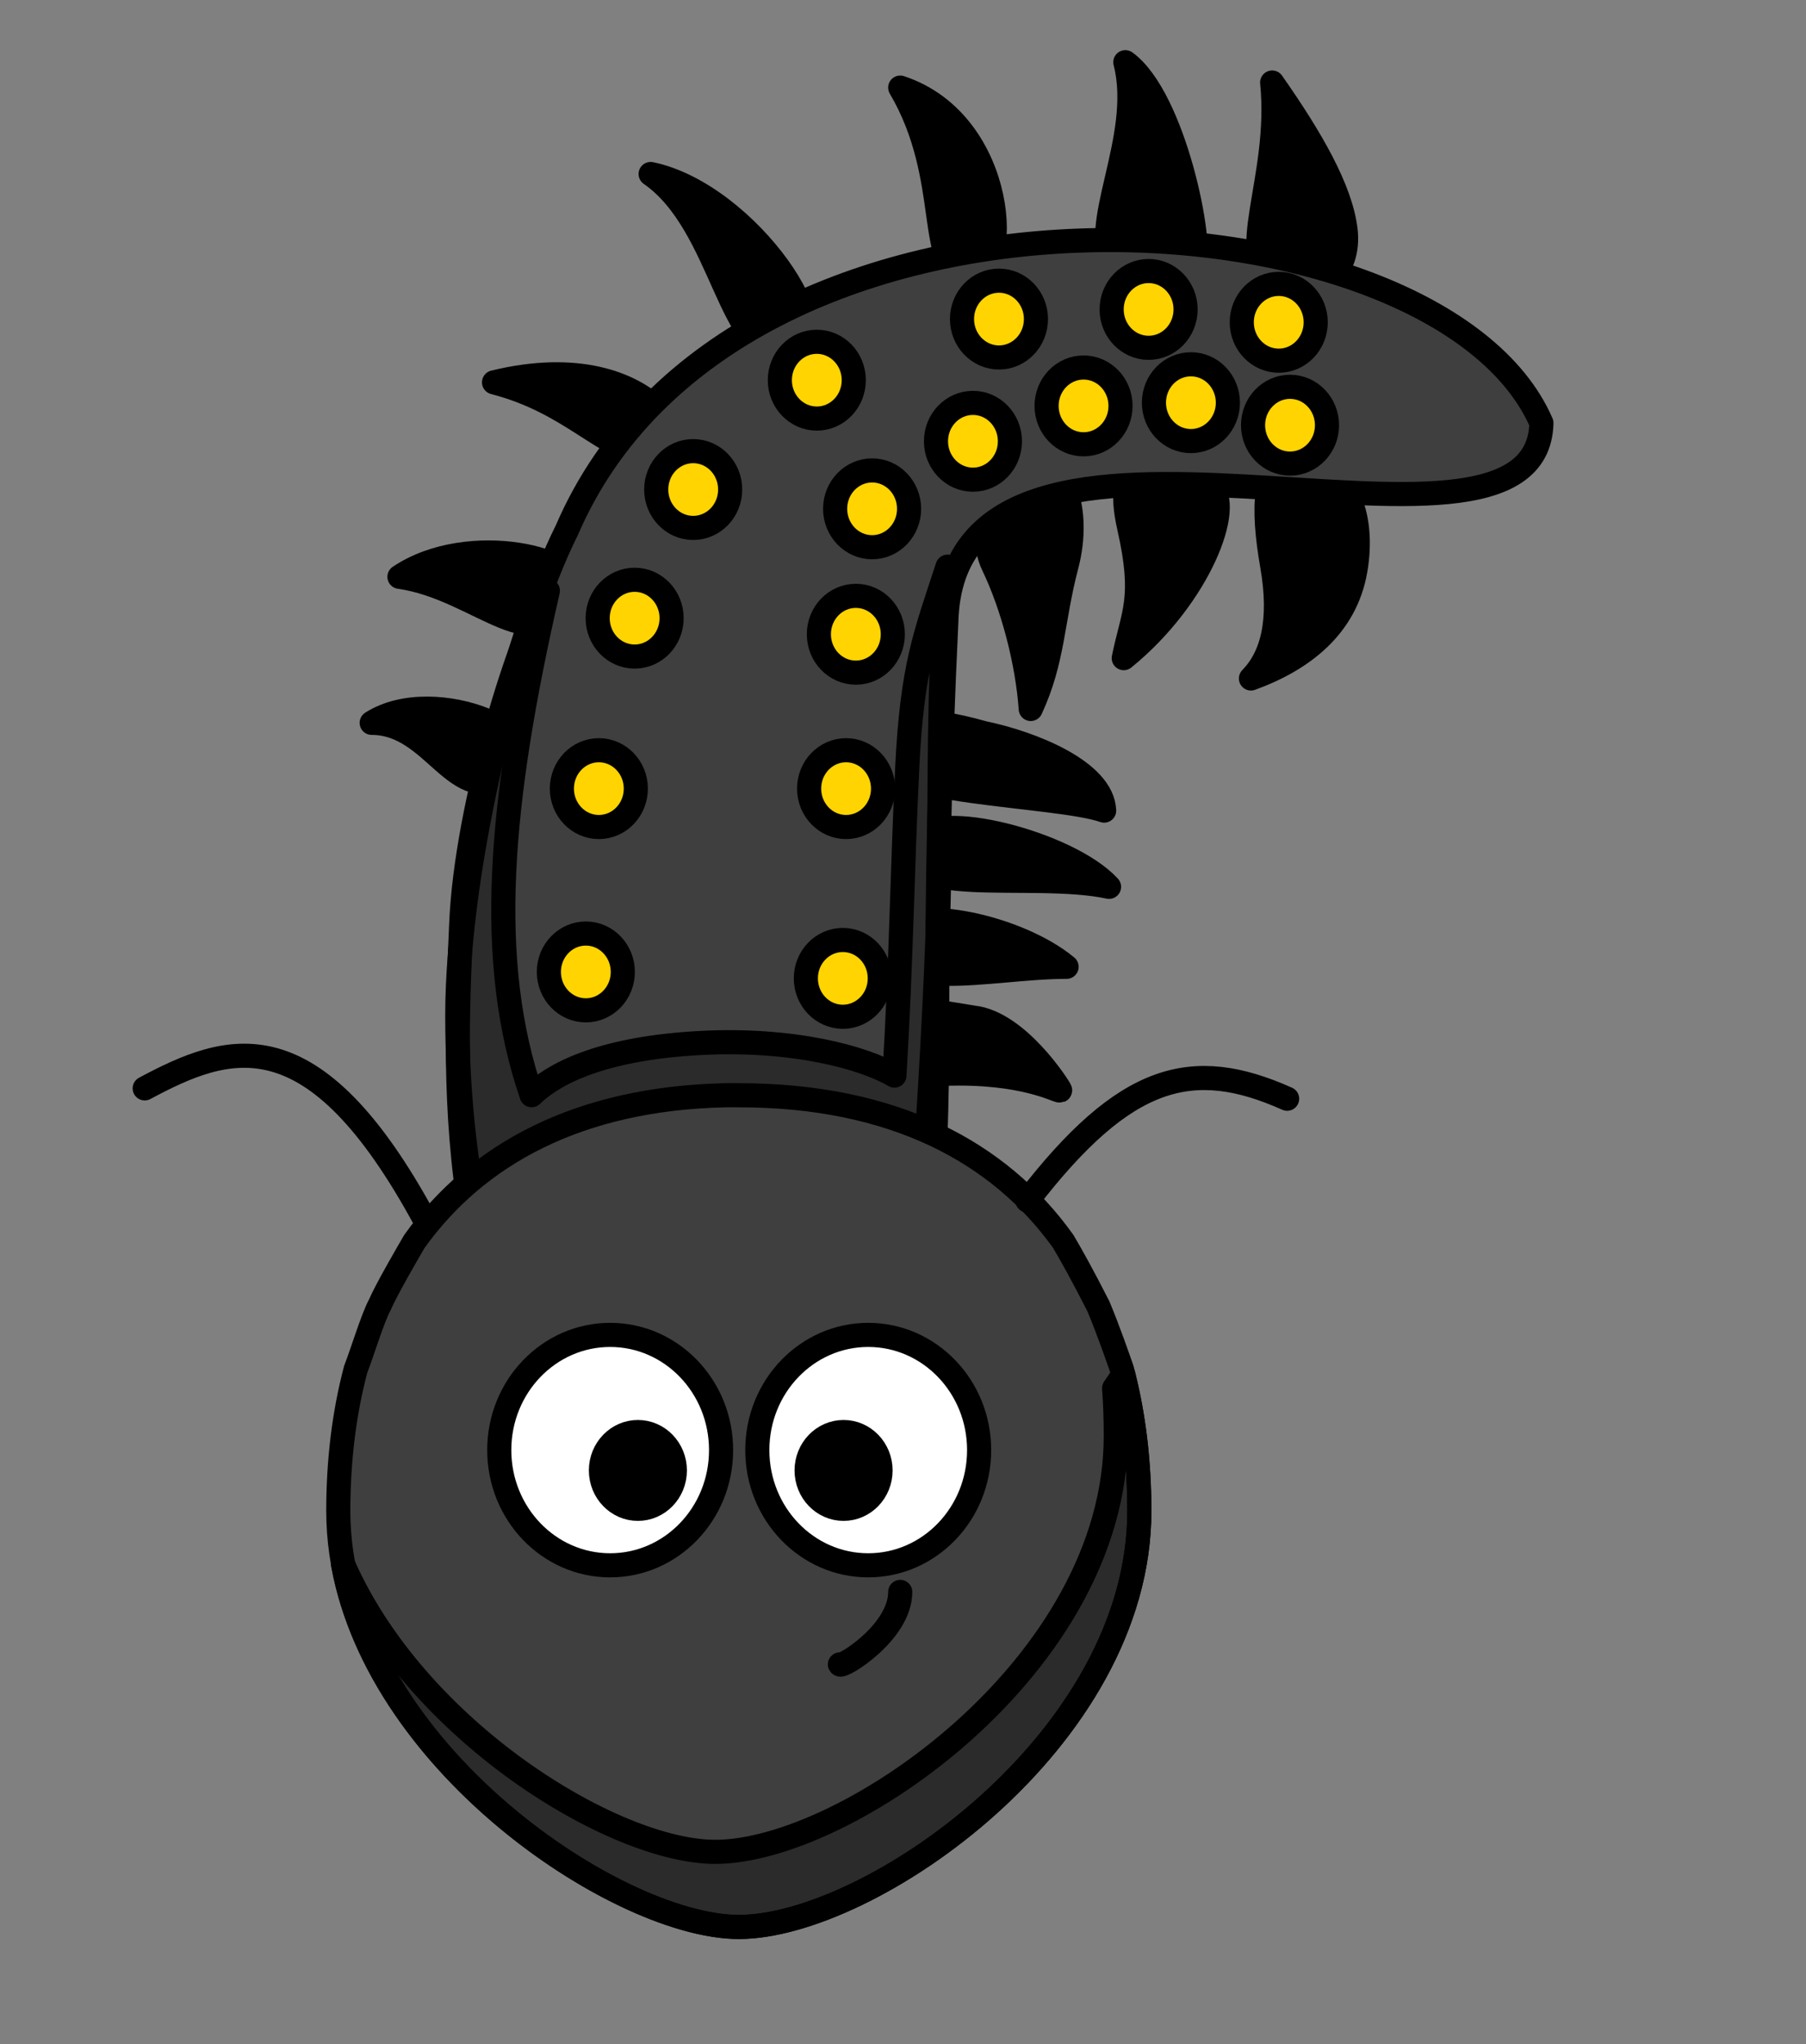
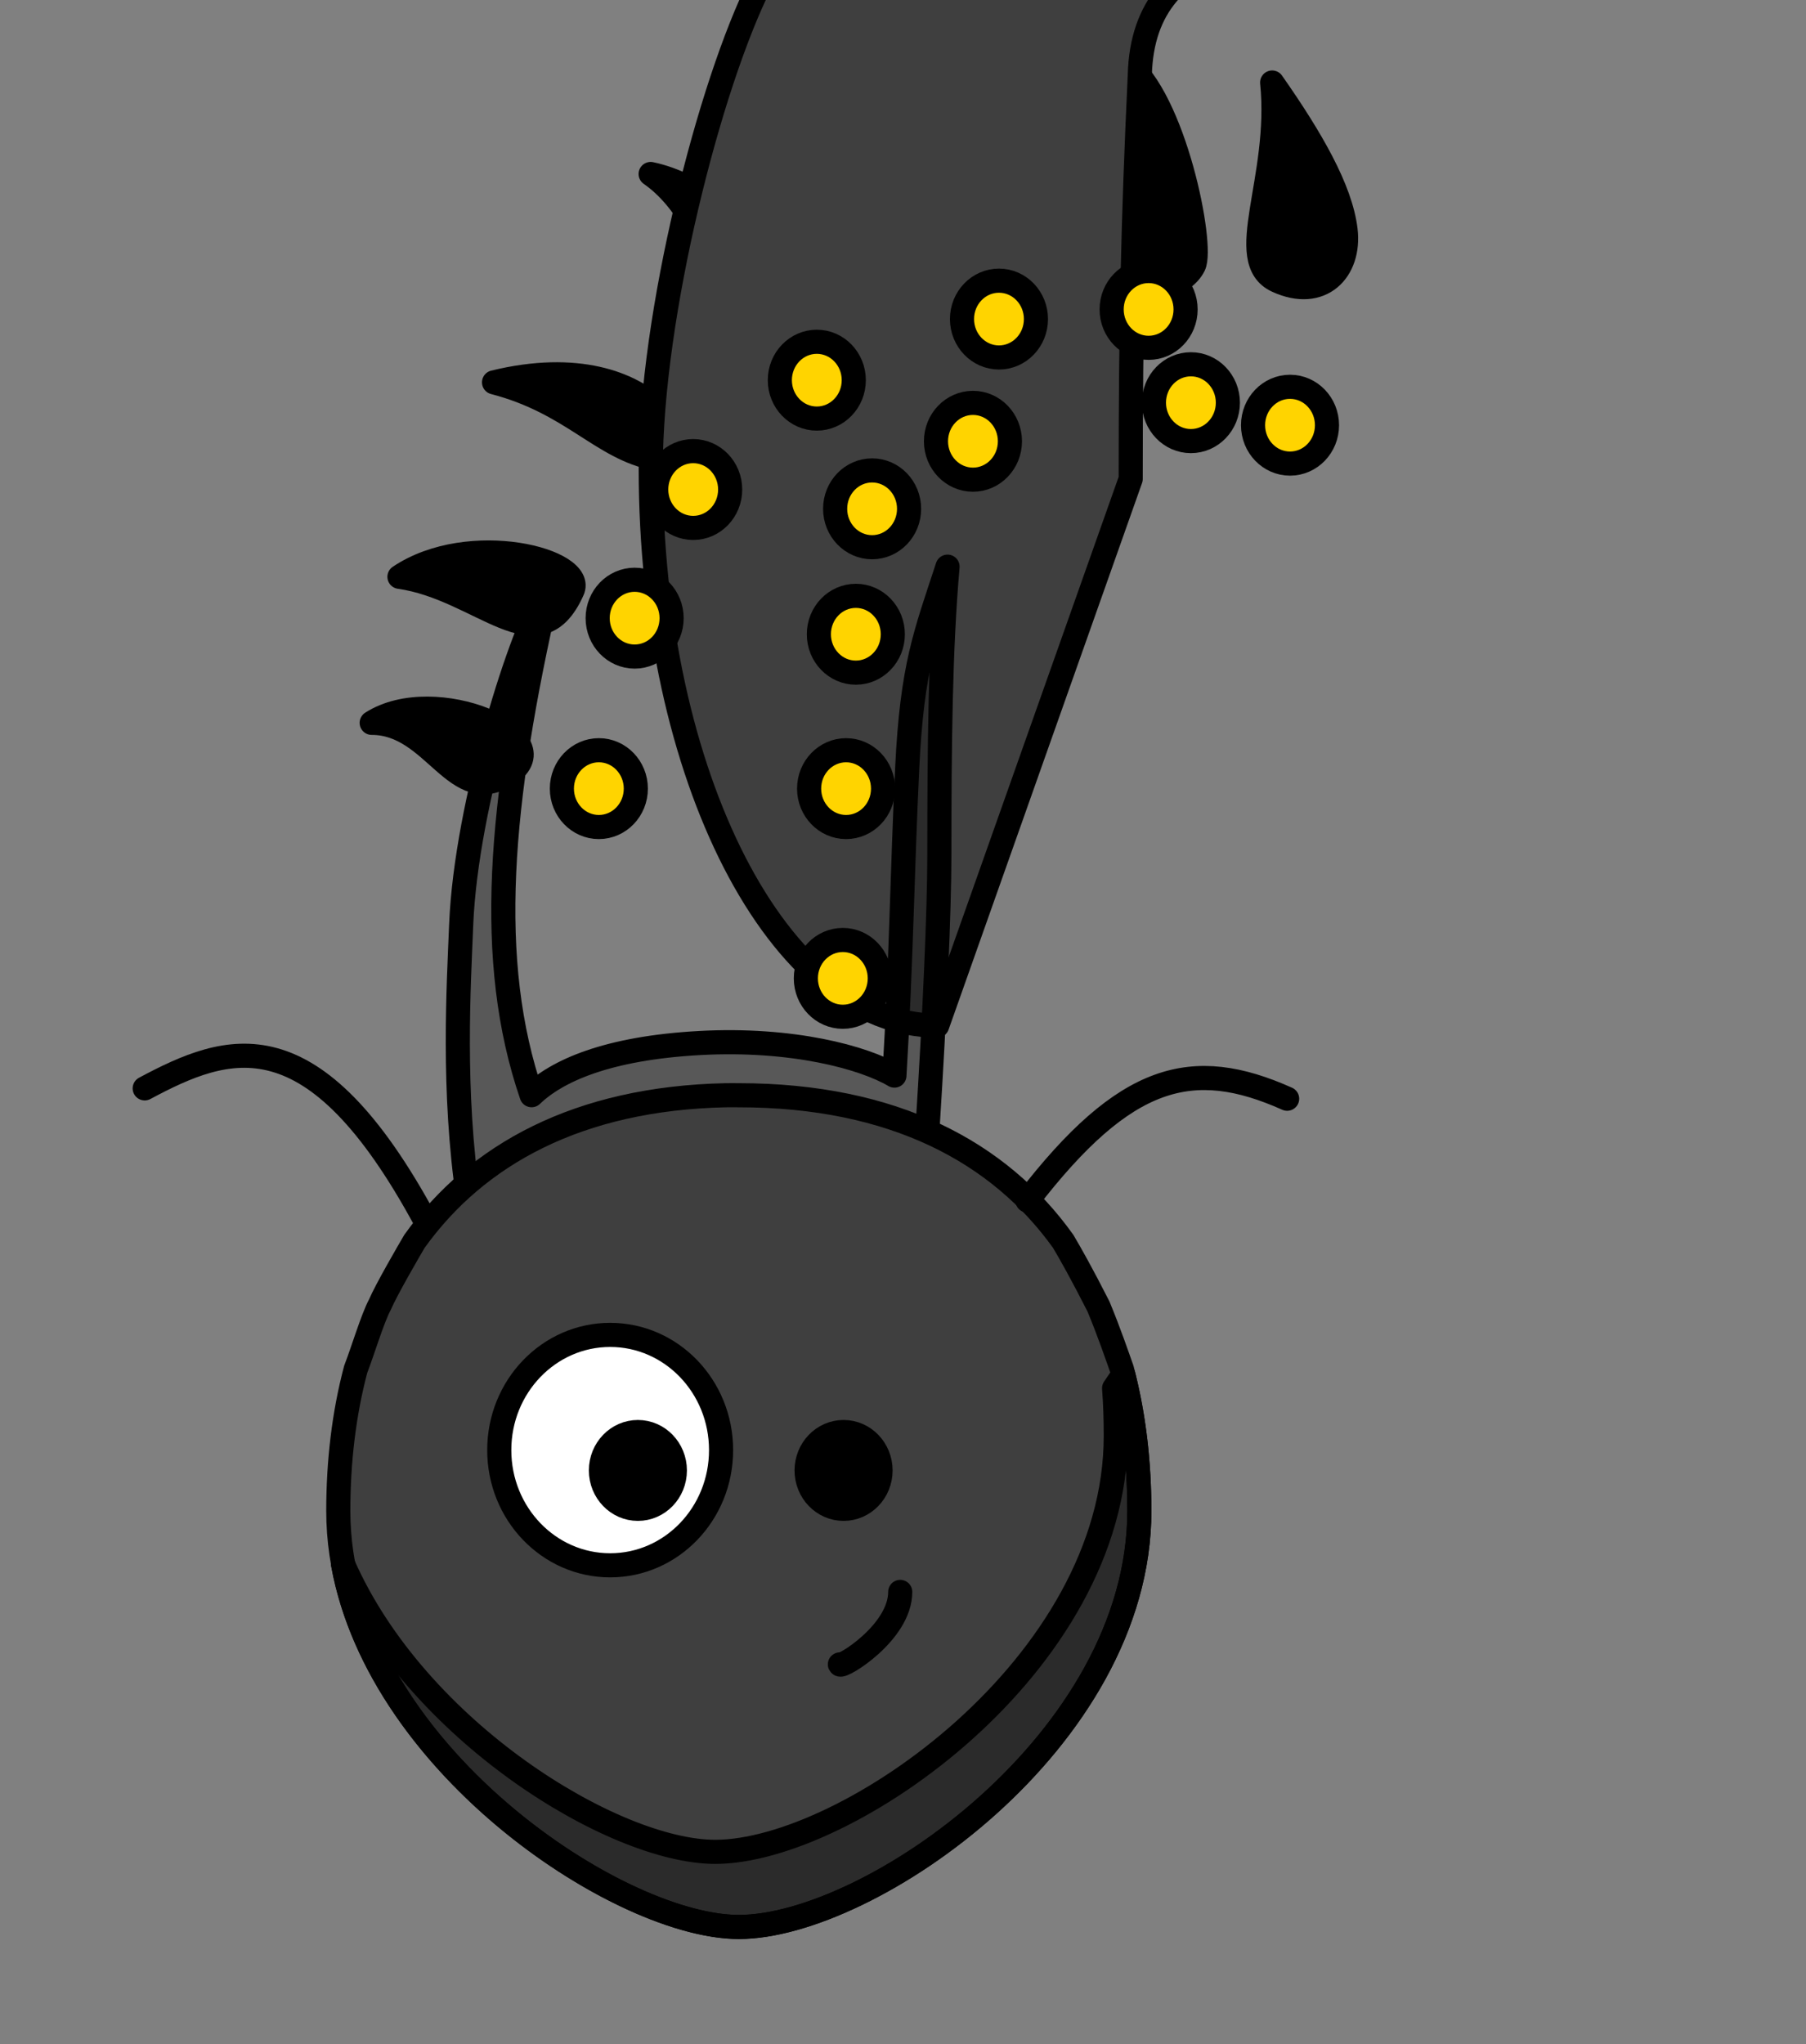
<svg xmlns="http://www.w3.org/2000/svg" width="224.656" height="254.265">
  <rect width="100%" height="100%" fill="#808080" stroke="none" />
  <g>
    <title>Layer 1</title>
    <g stroke="null" id="layer1">
-       <path stroke="#000000" fill="#000000" stroke-width="3" stroke-dasharray="null" stroke-linejoin="round" stroke-linecap="round" d="m150.532,60.558c-7.558,-2.783 -12.092,-3.896 -10.077,5.009c2.015,8.906 0.504,10.575 -0.669,16.289c9.408,-7.645 13.769,-19.072 10.746,-21.298zm-22.113,-2.256c-3.044,1.264 -7.305,6.953 -4.87,12.01c2.435,5.057 4.261,12.01 4.67,17.866c2.844,-6.153 2.635,-10.913 4.461,-17.866c1.826,-6.953 -0.609,-13.274 -4.261,-12.01zm-6.088,32.868c-6.696,-1.896 -13.393,-2.528 -13.393,2.528c0,5.057 22.524,5.057 28.412,7.121c-0.2,-4.889 -8.932,-8.385 -15.019,-9.649zm38.96,-33.5c-4.261,-0.632 -4.261,5.689 -3.044,12.642c1.218,6.953 0,11.377 -2.635,14.073c6.497,-2.361 11.766,-6.489 12.984,-13.441c1.218,-6.953 -1.218,-13.274 -7.305,-13.274zm-46.874,46.774c-4.261,7.585 14.001,3.792 23.542,5.856c-5.07,-5.521 -21.715,-9.649 -23.542,-5.856zm-3.044,11.377c-1.826,8.217 11.566,4.425 21.306,4.425c-6.088,-5.057 -18.871,-7.585 -21.306,-4.425zm9.74,10.745c-7.914,-1.264 -13.393,-2.528 -13.393,3.16c0,5.689 2.435,3.792 11.566,3.792c9.131,0 12.784,2.528 12.584,2.064c-0.2,-0.464 -5.279,-8.385 -10.758,-9.017z" id="svg_17" />
      <path stroke="#000000" fill="#000000" stroke-width="3" stroke-dasharray="null" stroke-linejoin="round" stroke-linecap="round" d="m158.248,10.263c1.218,12.01 -4.87,22.123 0.609,24.651c5.479,2.528 9.131,-1.264 8.523,-6.321c-0.609,-5.057 -4.261,-11.377 -9.131,-18.33zm-18.263,-2.528c2.435,9.481 -4.87,20.859 -1.217,25.283c3.653,4.425 8.523,2.528 9.74,0c1.218,-2.528 -2.435,-20.859 -8.523,-25.283zm-28.003,3.16c6.696,11.377 3.044,22.755 8.523,23.387c5.479,0.632 4.87,-18.962 -8.523,-23.387zm-31.046,10.745c9.131,6.321 9.74,23.387 17.045,22.123c7.305,-1.264 -4.87,-19.595 -17.045,-22.123zm-19.48,25.915c9.74,2.528 13.393,8.217 20.089,9.481c6.696,1.264 0.609,-14.538 -20.089,-9.481zm9.74,25.915c1.826,-3.792 -12.784,-7.585 -21.506,-1.729c10.149,1.432 17.245,11.21 21.506,1.729zm-24.959,16.434c7.914,0 10.349,10.745 17.045,6.321c6.696,-4.425 -9.131,-11.377 -17.045,-6.321z" id="svg_26" />
-       <path stroke="#000000" d="m116.584,127.558c0.006,38.246 -4.384,67.993 -24.068,67.993c-19.684,0 -35.64,-31.011 -35.634,-69.257c-0.003,-19.123 7.333,-47.815 13.629,-60.348c20.907,-48.562 108.346,-43.041 121.232,-13.333c-0.507,22.755 -73.169,-9.946 -74.025,24.711c-0.856,18.222 -1.13,31.112 -1.133,50.235z" stroke-miterlimit="4" stroke-linejoin="round" stroke-linecap="round" stroke-width="3" fill-rule="nonzero" fill="#3f3f3f" id="svg_14" />
+       <path stroke="#000000" d="m116.584,127.558c-19.684,0 -35.64,-31.011 -35.634,-69.257c-0.003,-19.123 7.333,-47.815 13.629,-60.348c20.907,-48.562 108.346,-43.041 121.232,-13.333c-0.507,22.755 -73.169,-9.946 -74.025,24.711c-0.856,18.222 -1.13,31.112 -1.133,50.235z" stroke-miterlimit="4" stroke-linejoin="round" stroke-linecap="round" stroke-width="3" fill-rule="nonzero" fill="#3f3f3f" id="svg_14" />
      <path stroke="null" fill="#000000" stroke-width="3" stroke-linejoin="round" stroke-linecap="round" fill-opacity="0.314" d="m68.153,73.471c-6.088,26.547 -7.74,46.052 -2.026,62.744c3.105,-2.993 9.331,-5.856 20.897,-6.489c11.566,-0.632 20.437,1.806 24.237,4.05c0.844,-14.009 0.982,-25.632 1.591,-38.273c0.609,-12.642 2.261,-16.615 5.018,-25.025c-0.895,10.191 -1.018,21.955 -1.018,35.861c0,13.906 -2.435,53.727 -4.261,65.737c-1.826,12.01 -11.914,35.938 -36.525,15.17c-21.915,-20.227 -19.306,-57.068 -18.697,-72.238c0.609,-15.17 7.653,-37.022 10.784,-41.537z" id="svg_15" />
      <path stroke="#000000" d="m90.287,136.22c-18.341,0.386 -31.005,7.366 -38.732,18.172c-0.648,1.103 -3.488,5.978 -4.299,7.875c-0.913,1.686 -2.197,5.971 -3.006,8.026c-1.461,5.507 -2.169,11.444 -2.169,17.639c0,28.554 34.166,51.732 49.823,51.732c16.264,0 49.823,-23.178 49.823,-51.732c0,-6.195 -0.709,-12.133 -2.169,-17.639c-0.504,-1.423 -1.604,-4.655 -2.923,-7.815c-2.029,-4.003 -3.534,-6.661 -4.382,-8.085c-7.951,-11.121 -21.128,-18.172 -40.349,-18.172c-0.544,0 -1.082,-0.011 -1.617,0z" stroke-miterlimit="4" stroke-linejoin="round" stroke-linecap="round" stroke-width="3" fill-rule="nonzero" fill="#3f3f3f" id="svg_34" />
      <path stroke="#000000" d="m89.697,180.356c0.002,7.913 -6.175,14.329 -13.796,14.329c-7.621,0 -13.798,-6.416 -13.796,-14.329c-0.002,-7.913 6.175,-14.329 13.796,-14.329c7.621,0 13.798,6.416 13.796,14.329z" stroke-miterlimit="4" stroke-linejoin="round" stroke-linecap="round" stroke-width="3" fill-rule="nonzero" fill="#ffffff" id="svg_35" />
-       <path stroke="#000000" d="m121.798,180.356c0.002,7.913 -6.175,14.329 -13.796,14.329c-7.621,0 -13.798,-6.416 -13.796,-14.329c-0.002,-7.913 6.175,-14.329 13.796,-14.329c7.621,0 13.798,6.416 13.796,14.329z" stroke-miterlimit="4" stroke-linejoin="round" stroke-linecap="round" stroke-width="3" fill-rule="nonzero" fill="#ffffff" id="svg_36" />
      <path stroke="null" d="m109.535,182.884c0.001,2.638 -2.058,4.776 -4.599,4.776c-2.54,0 -4.599,-2.139 -4.599,-4.776c-0.001,-2.638 2.058,-4.776 4.599,-4.776c2.54,0 4.599,2.139 4.599,4.776z" stroke-miterlimit="4" stroke-linejoin="round" stroke-linecap="round" stroke-width="3" fill-rule="nonzero" fill="#000000" id="svg_37" />
      <path d="m83.949,182.884c0.001,2.638 -2.058,4.776 -4.599,4.776c-2.54,0 -4.599,-2.139 -4.599,-4.776c-0.001,-2.638 2.058,-4.776 4.599,-4.776c2.54,0 4.599,2.139 4.599,4.776z" stroke-miterlimit="4" stroke-linejoin="round" stroke-linecap="round" stroke-width="3" fill-rule="nonzero" fill="#000000" id="svg_38" />
      <path stroke="null" d="m139.729,170.985l-1.141,1.679c0.152,1.944 0.209,3.921 0.209,5.926c0,28.554 -33.559,51.732 -49.823,51.732c-12.605,0 -37.193,-15.016 -46.303,-35.772c4.636,25.439 34.803,45.115 49.233,45.115c16.264,0 49.823,-23.178 49.823,-51.732c0,-5.936 -0.655,-11.637 -1.997,-16.948z" stroke-miterlimit="4" stroke-linejoin="round" stroke-linecap="round" stroke-width="3" fill-rule="nonzero" fill-opacity="0.314" fill="#000000" id="svg_39" />
      <path stroke="#000000" fill="none" stroke-width="3" stroke-linejoin="round" stroke-linecap="round" d="m111.983,197.991c0,5.057 -7.305,9.481 -7.505,9.017" id="svg_40" />
      <path stroke="#000000" fill="none" stroke-width="3" stroke-dasharray="null" stroke-linejoin="round" stroke-linecap="round" d="m52.934,151.849c-14.001,-25.915 -24.575,-22.019 -34.934,-16.483m109.81,13.955c12.175,-15.802 20.529,-17.93 32.303,-12.666" id="svg_43" />
-       <path id="svg_1" d="m77.474,120.884c0.001,2.638 -2.058,4.776 -4.599,4.776c-2.54,0 -4.599,-2.139 -4.599,-4.776c-0.001,-2.638 2.058,-4.776 4.599,-4.776c2.54,0 4.599,2.139 4.599,4.776z" stroke-miterlimit="4" stroke-linejoin="round" stroke-linecap="round" stroke-width="3" fill-rule="nonzero" fill="#ffd400" />
      <path id="svg_2" d="m109.442,121.684c0.001,2.638 -2.058,4.776 -4.599,4.776c-2.54,0 -4.599,-2.139 -4.599,-4.776c-0.001,-2.638 2.058,-4.776 4.599,-4.776c2.54,0 4.599,2.139 4.599,4.776z" stroke-miterlimit="4" stroke-linejoin="round" stroke-linecap="round" stroke-width="3" fill-rule="nonzero" fill="#ffd400" />
      <path id="svg_3" d="m79.093,98.084c0.001,2.638 -2.058,4.776 -4.599,4.776c-2.54,0 -4.599,-2.139 -4.599,-4.776c-0.001,-2.638 2.058,-4.776 4.599,-4.776c2.54,0 4.599,2.139 4.599,4.776z" stroke-miterlimit="4" stroke-linejoin="round" stroke-linecap="round" stroke-width="3" fill-rule="nonzero" fill="#ffd400" />
      <path id="svg_4" d="m109.847,98.084c0.001,2.638 -2.058,4.776 -4.599,4.776c-2.54,0 -4.599,-2.139 -4.599,-4.776c-0.001,-2.638 2.058,-4.776 4.599,-4.776c2.54,0 4.599,2.139 4.599,4.776z" stroke-miterlimit="4" stroke-linejoin="round" stroke-linecap="round" stroke-width="3" fill-rule="nonzero" fill="#ffd400" />
      <path id="svg_5" d="m83.544,76.884c0.001,2.638 -2.058,4.776 -4.599,4.776c-2.54,0 -4.599,-2.139 -4.599,-4.776c-0.001,-2.638 2.058,-4.776 4.599,-4.776c2.54,0 4.599,2.139 4.599,4.776z" stroke-miterlimit="4" stroke-linejoin="round" stroke-linecap="round" stroke-width="3" fill-rule="nonzero" fill="#ffd400" />
      <path id="svg_6" d="m111.061,78.884c0.001,2.638 -2.058,4.776 -4.599,4.776c-2.54,0 -4.599,-2.139 -4.599,-4.776c-0.001,-2.638 2.058,-4.776 4.599,-4.776c2.54,0 4.599,2.139 4.599,4.776z" stroke-miterlimit="4" stroke-linejoin="round" stroke-linecap="round" stroke-width="3" fill-rule="nonzero" fill="#ffd400" />
      <path id="svg_7" d="m90.828,60.884c0.001,2.638 -2.058,4.776 -4.599,4.776c-2.54,0 -4.599,-2.139 -4.599,-4.776c-0.001,-2.638 2.058,-4.776 4.599,-4.776c2.54,0 4.599,2.139 4.599,4.776z" stroke-miterlimit="4" stroke-linejoin="round" stroke-linecap="round" stroke-width="3" fill-rule="nonzero" fill="#ffd400" />
      <path id="svg_8" d="m113.084,63.284c0.001,2.638 -2.058,4.776 -4.599,4.776c-2.54,0 -4.599,-2.139 -4.599,-4.776c-0.001,-2.638 2.058,-4.776 4.599,-4.776c2.54,0 4.599,2.139 4.599,4.776z" stroke-miterlimit="4" stroke-linejoin="round" stroke-linecap="round" stroke-width="3" fill-rule="nonzero" fill="#ffd400" />
      <path id="svg_9" d="m106.205,47.284c0.001,2.638 -2.058,4.776 -4.599,4.776c-2.54,0 -4.599,-2.139 -4.599,-4.776c-0.001,-2.638 2.058,-4.776 4.599,-4.776c2.54,0 4.599,2.139 4.599,4.776z" stroke-miterlimit="4" stroke-linejoin="round" stroke-linecap="round" stroke-width="3" fill-rule="nonzero" fill="#ffd400" />
      <path id="svg_10" d="m125.629,54.884c0.001,2.638 -2.058,4.776 -4.599,4.776c-2.54,0 -4.599,-2.139 -4.599,-4.776c-0.001,-2.638 2.058,-4.776 4.599,-4.776c2.54,0 4.599,2.139 4.599,4.776z" stroke-miterlimit="4" stroke-linejoin="round" stroke-linecap="round" stroke-width="3" fill-rule="nonzero" fill="#ffd400" />
      <path id="svg_11" d="m128.866,39.684c0.001,2.638 -2.058,4.776 -4.599,4.776c-2.54,0 -4.599,-2.139 -4.599,-4.776c-0.001,-2.638 2.058,-4.776 4.599,-4.776c2.54,0 4.599,2.139 4.599,4.776z" stroke-miterlimit="4" stroke-linejoin="round" stroke-linecap="round" stroke-width="3" fill-rule="nonzero" fill="#ffd400" />
-       <path id="svg_12" d="m139.387,50.484c0.001,2.638 -2.058,4.776 -4.599,4.776c-2.54,0 -4.599,-2.139 -4.599,-4.776c-0.001,-2.638 2.058,-4.776 4.599,-4.776c2.54,0 4.599,2.139 4.599,4.776z" stroke-miterlimit="4" stroke-linejoin="round" stroke-linecap="round" stroke-width="3" fill-rule="nonzero" fill="#ffd400" />
      <path id="svg_13" d="m147.48,38.484c0.001,2.638 -2.058,4.776 -4.599,4.776c-2.54,0 -4.599,-2.139 -4.599,-4.776c-0.001,-2.638 2.058,-4.776 4.599,-4.776c2.54,0 4.599,2.139 4.599,4.776z" stroke-miterlimit="4" stroke-linejoin="round" stroke-linecap="round" stroke-width="3" fill-rule="nonzero" fill="#ffd400" />
      <path id="svg_16" d="m152.741,50.084c0.001,2.638 -2.058,4.776 -4.599,4.776c-2.54,0 -4.599,-2.139 -4.599,-4.776c-0.001,-2.638 2.058,-4.776 4.599,-4.776c2.54,0 4.599,2.139 4.599,4.776z" stroke-miterlimit="4" stroke-linejoin="round" stroke-linecap="round" stroke-width="3" fill-rule="nonzero" fill="#ffd400" />
-       <path id="svg_18" d="m163.667,40.084c0.001,2.638 -2.058,4.776 -4.599,4.776c-2.54,0 -4.599,-2.139 -4.599,-4.776c-0.001,-2.638 2.058,-4.776 4.599,-4.776c2.54,0 4.599,2.139 4.599,4.776z" stroke-miterlimit="4" stroke-linejoin="round" stroke-linecap="round" stroke-width="3" fill-rule="nonzero" fill="#ffd400" />
      <path id="svg_19" d="m165.071,52.884c0.001,2.638 -2.058,4.776 -4.599,4.776c-2.54,0 -4.599,-2.139 -4.599,-4.776c-0.001,-2.638 2.058,-4.776 4.599,-4.776c2.54,0 4.599,2.139 4.599,4.776z" stroke-miterlimit="4" stroke-linejoin="round" stroke-linecap="round" stroke-width="3" fill-rule="nonzero" fill="#ffd400" />
    </g>
  </g>
</svg>